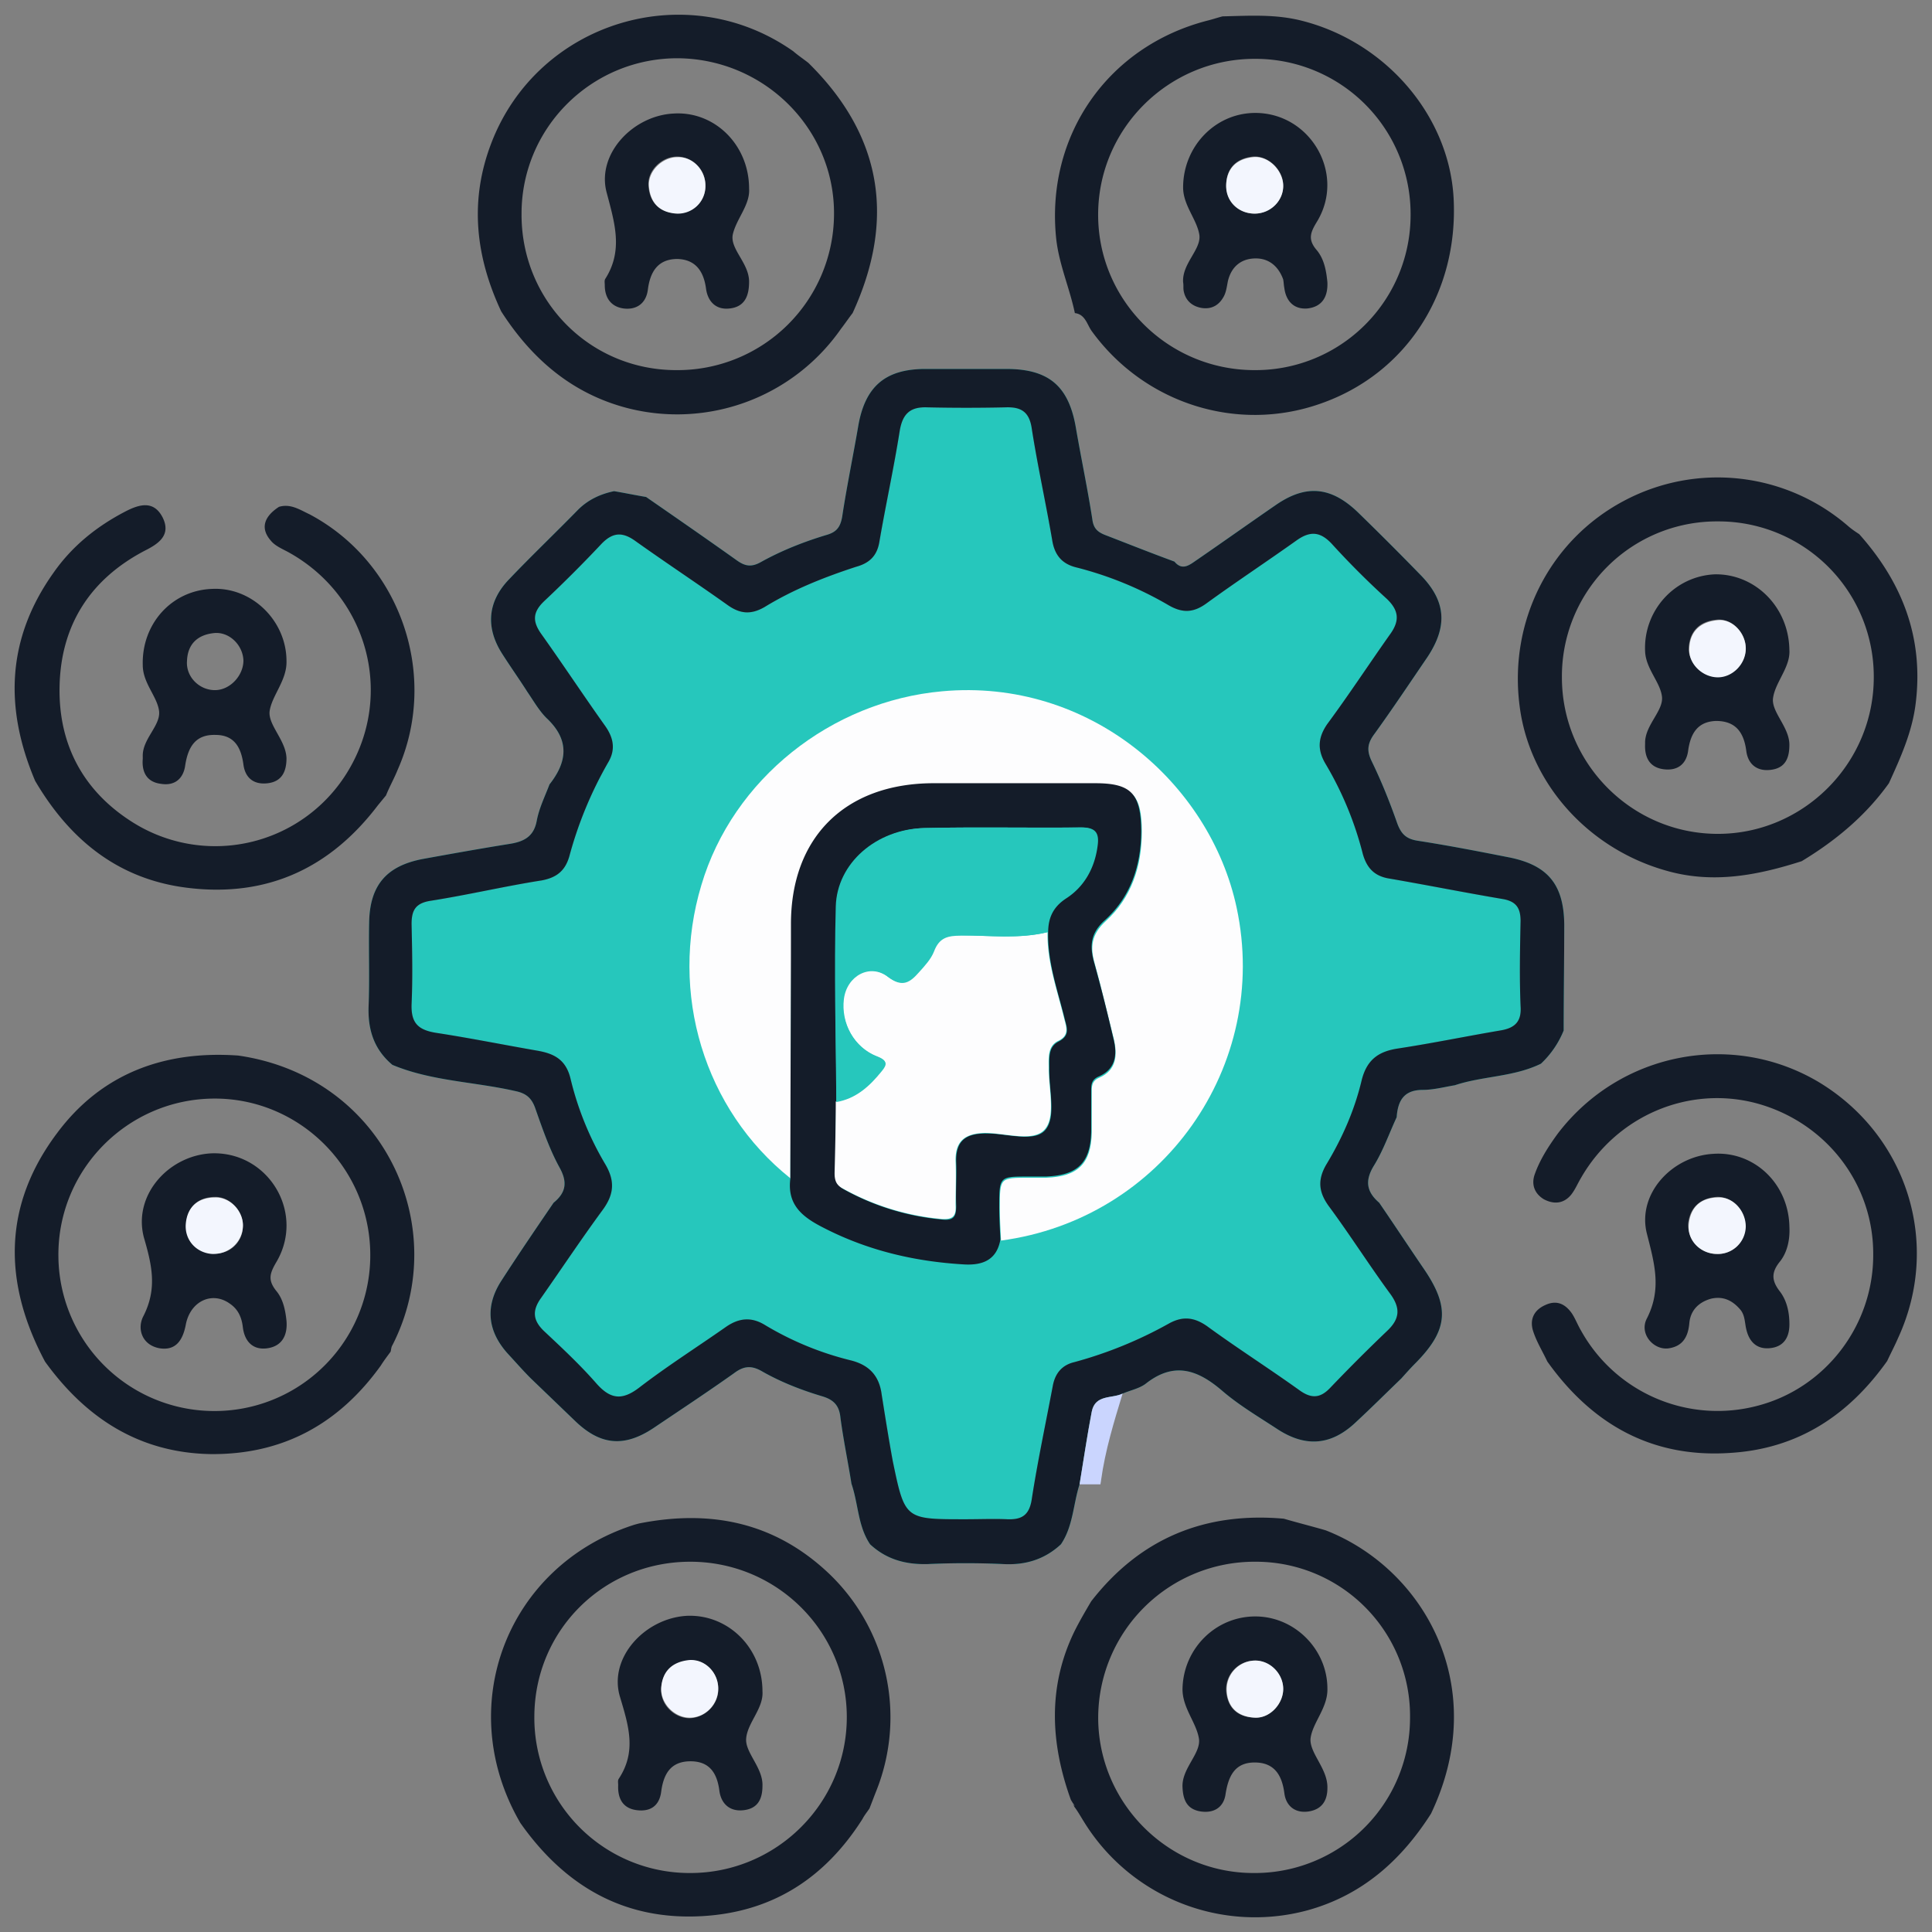
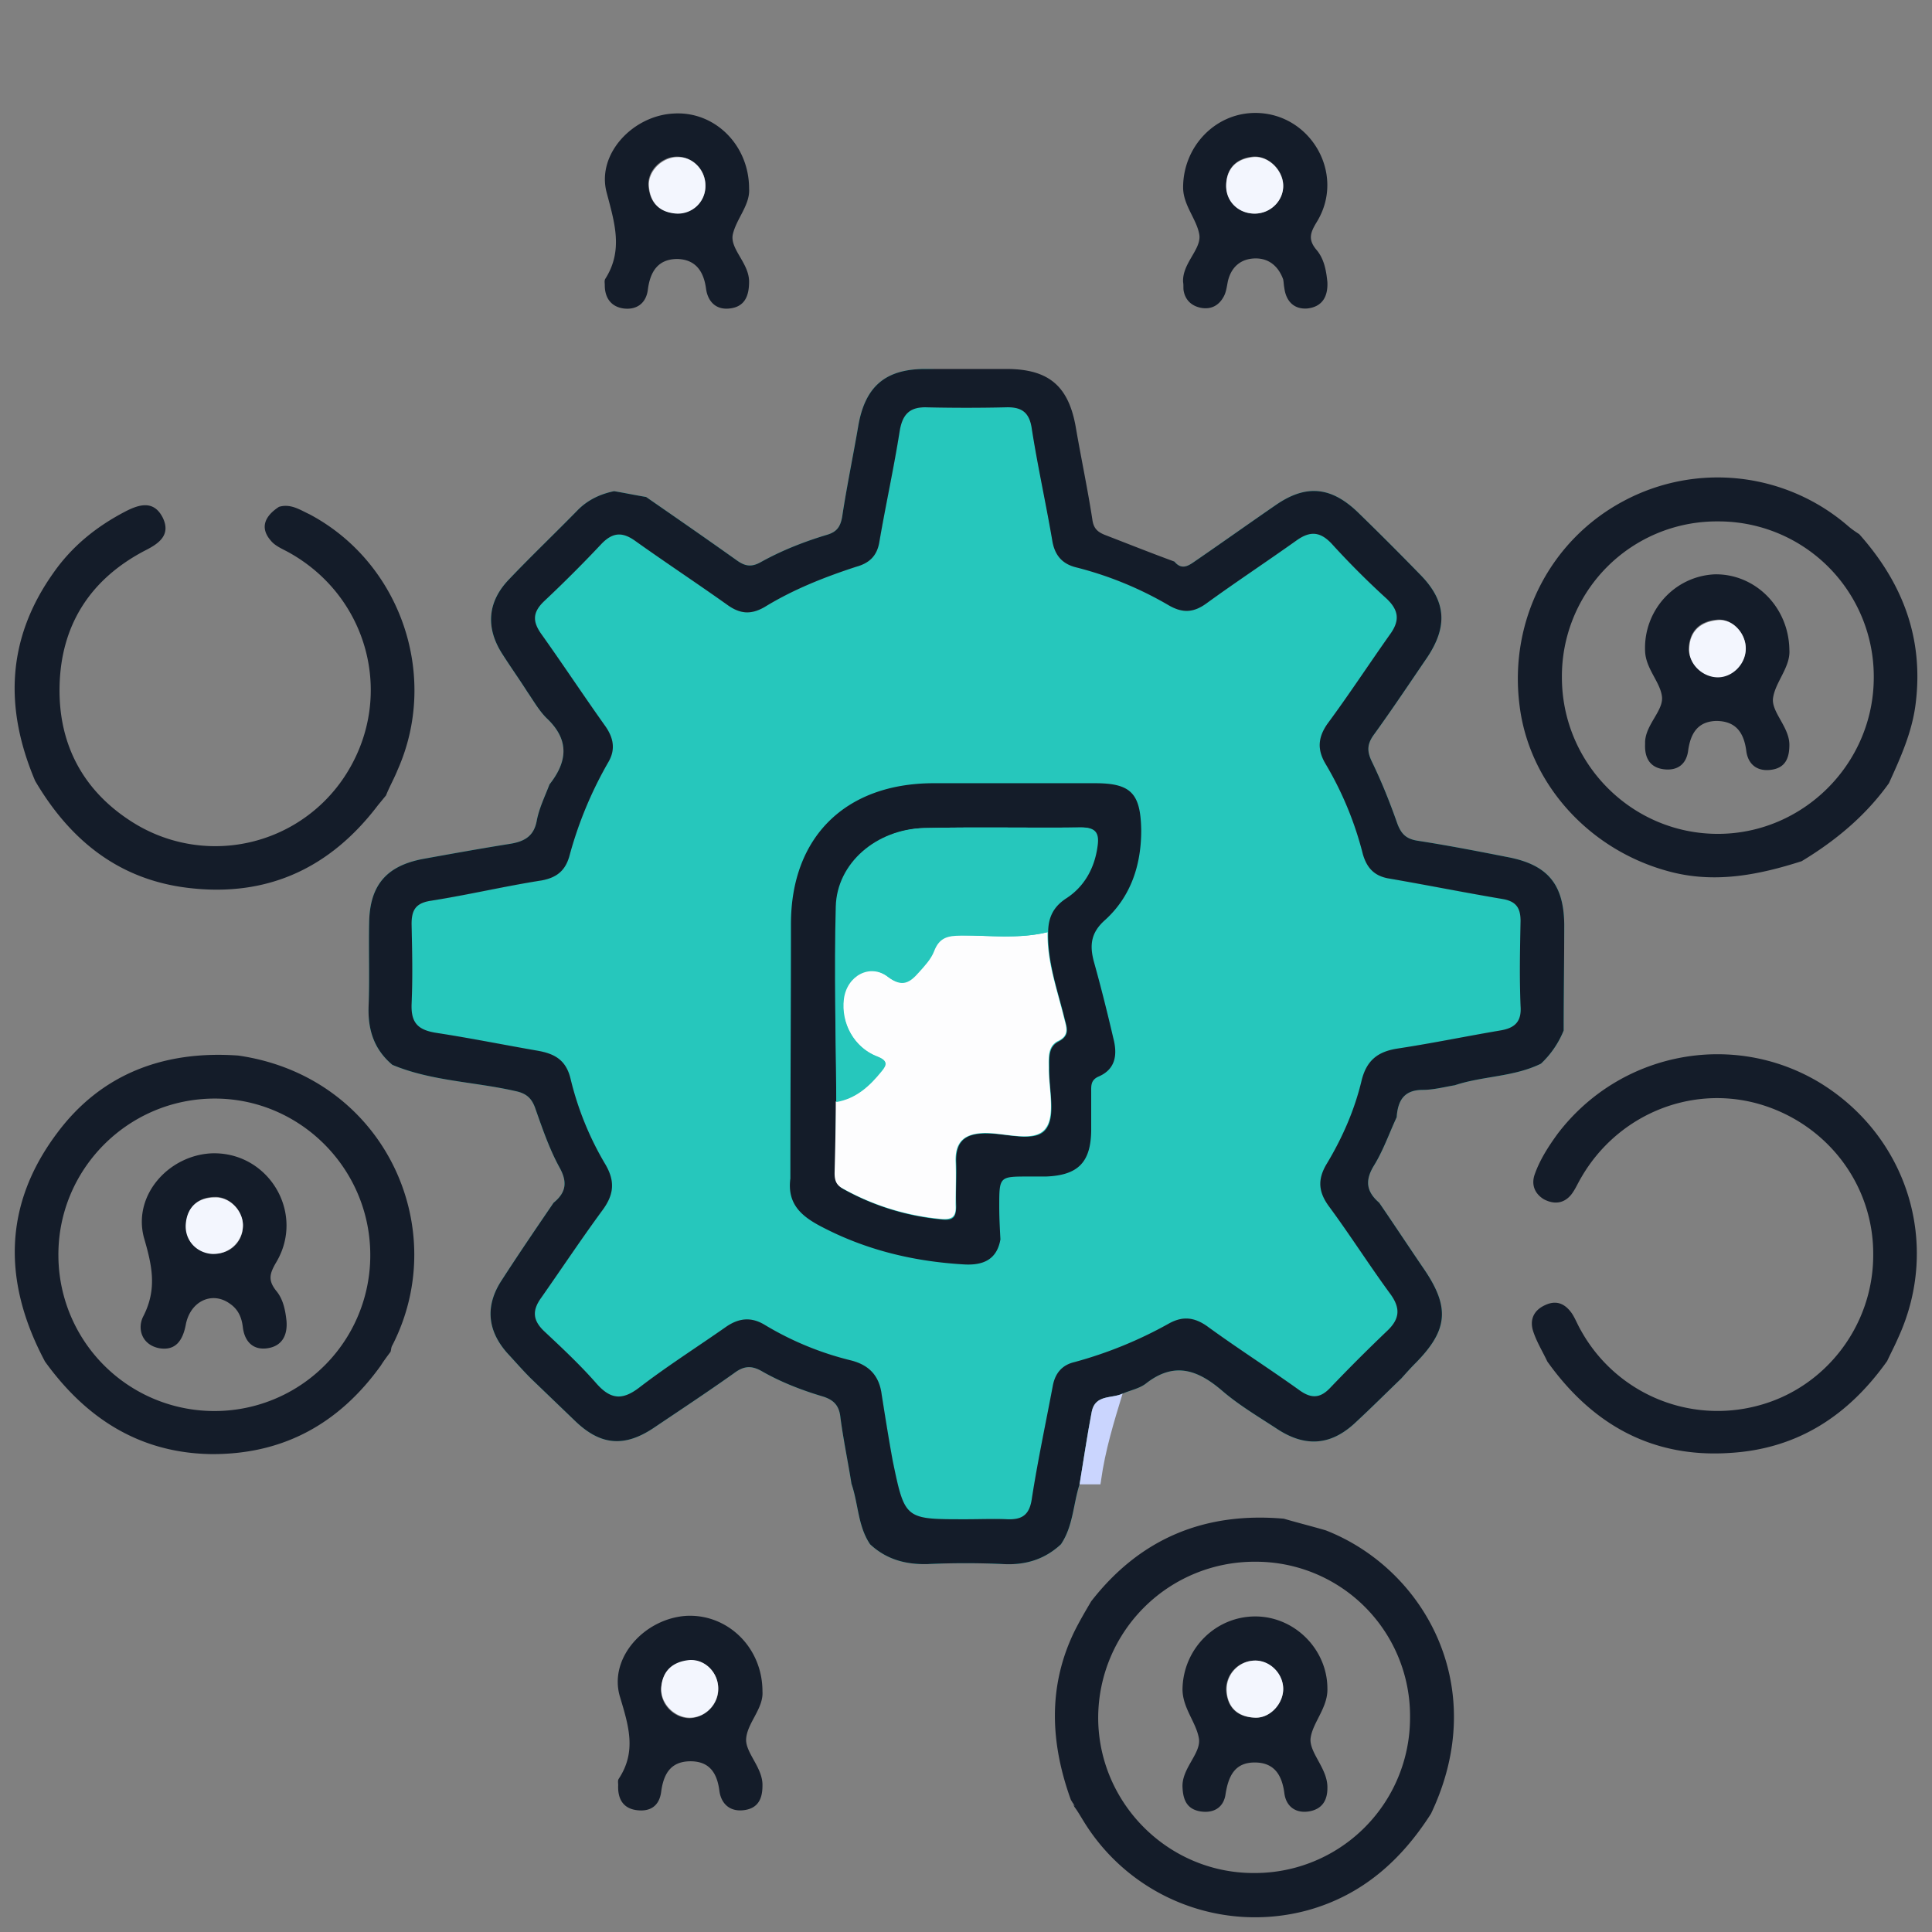
<svg xmlns="http://www.w3.org/2000/svg" width="66" height="66" fill="none">
  <rect width="100%" height="100%" fill="#808080" stroke="none" />
-   <path d="M40.12 19.184c.278.338.536.099.774-.06.895-.616 1.79-1.252 2.684-1.868 1.033-.716 1.888-.636 2.802.238a108.65 108.65 0 012.147 2.147c.875.894.934 1.749.239 2.802-.597.875-1.193 1.77-1.81 2.624-.238.318-.278.557-.099.934.338.696.617 1.392.875 2.127.14.378.318.537.715.596 1.034.16 2.048.358 3.061.557 1.352.258 1.909.914 1.929 2.286 0 1.212-.02 2.425-.02 3.637a3.2 3.2 0 01-.776 1.133c-.934.457-1.987.418-2.941.736-.358.06-.736.159-1.094.159-.655 0-.854.377-.894.934-.258.556-.457 1.133-.775 1.65-.318.516-.258.894.179 1.272.517.755 1.014 1.51 1.53 2.266.895 1.312.815 2.087-.278 3.2a12.21 12.21 0 00-.497.536c-.517.497-1.014.994-1.55 1.491-.835.795-1.71.875-2.684.239-.636-.418-1.312-.815-1.888-1.312-.835-.716-1.63-.994-2.584-.259-.218.18-.536.239-.815.358-.358.18-.934.02-1.053.616-.16.815-.278 1.65-.418 2.485-.218.676-.218 1.431-.636 2.047-.556.517-1.212.716-1.968.676-.854-.04-1.729-.04-2.583 0-.756.02-1.412-.159-1.968-.676-.418-.616-.398-1.371-.636-2.067-.12-.755-.279-1.51-.378-2.266-.04-.397-.219-.596-.596-.715-.736-.219-1.451-.497-2.107-.875-.358-.199-.616-.159-.934.08-.895.636-1.829 1.252-2.743 1.868-1.014.676-1.829.596-2.704-.258l-1.49-1.432c-.279-.278-.537-.576-.795-.854-.696-.775-.776-1.63-.2-2.505.577-.894 1.174-1.769 1.77-2.643.437-.358.477-.716.199-1.213-.338-.616-.577-1.312-.815-1.987-.12-.358-.299-.537-.696-.617-1.391-.318-2.862-.337-4.194-.894-.616-.517-.835-1.173-.815-1.968.04-.954 0-1.928.02-2.882.02-1.272.576-1.948 1.849-2.186.993-.18 1.987-.358 2.981-.517.477-.08.795-.259.894-.775.08-.438.279-.835.438-1.253.596-.755.695-1.49-.06-2.226-.278-.258-.477-.616-.696-.934-.278-.437-.576-.855-.854-1.292-.577-.894-.517-1.789.238-2.564.756-.795 1.57-1.57 2.346-2.365.338-.338.755-.537 1.232-.636.358.06.735.139 1.093.198 1.034.716 2.067 1.431 3.101 2.167.278.199.497.238.815.06.716-.398 1.47-.696 2.266-.935.338-.1.457-.278.517-.616.159-1.053.377-2.087.556-3.14.239-1.312.915-1.889 2.226-1.909h2.823c1.47 0 2.147.597 2.385 2.048.179 1.033.398 2.067.557 3.1.04.299.178.418.417.517.775.299 1.57.617 2.385.915zM33.002 51.9c.477 0 .935-.02 1.412 0 .516.02.755-.16.834-.696.2-1.292.477-2.584.716-3.856.08-.438.318-.716.735-.815a14.228 14.228 0 003.22-1.312c.458-.258.855-.239 1.312.08 1.034.755 2.127 1.45 3.18 2.206.398.278.696.258 1.034-.1a59.828 59.828 0 011.948-1.947c.418-.398.457-.756.12-1.233-.716-.974-1.372-2.007-2.088-2.981-.377-.497-.437-.934-.1-1.491.538-.895.955-1.849 1.194-2.862.178-.696.576-.974 1.232-1.074 1.173-.178 2.325-.417 3.498-.616.497-.08.736-.298.696-.835-.04-.967-.02-1.915 0-2.882v-.02c0-.437-.14-.675-.616-.755-1.292-.218-2.584-.477-3.856-.696-.517-.08-.776-.357-.915-.834a11.596 11.596 0 00-1.272-3.081c-.298-.497-.258-.915.06-1.372.735-.994 1.411-2.027 2.127-3.04.338-.458.338-.816-.1-1.233a28.218 28.218 0 01-1.888-1.889c-.378-.397-.716-.437-1.173-.119-1.033.736-2.087 1.431-3.1 2.167-.438.318-.816.338-1.293.06a12.164 12.164 0 00-3.16-1.293c-.477-.119-.735-.417-.815-.934-.218-1.272-.497-2.524-.696-3.796-.08-.577-.357-.755-.894-.736-.894.02-1.789.02-2.683 0-.577-.02-.835.219-.934.795-.2 1.272-.478 2.525-.696 3.797-.08.497-.358.735-.795.855-1.093.357-2.147.775-3.12 1.371-.478.278-.856.239-1.293-.08-1.034-.735-2.087-1.43-3.12-2.166-.438-.318-.776-.318-1.173.1a45.008 45.008 0 01-1.948 1.947c-.418.398-.398.716-.08 1.153.736 1.034 1.431 2.087 2.167 3.12.278.398.358.796.1 1.233a13.425 13.425 0 00-1.332 3.22c-.14.477-.418.716-.935.815-1.272.199-2.524.497-3.796.696-.517.08-.656.318-.656.795.02.914.04 1.828 0 2.743-.02.636.219.874.835.974 1.172.179 2.345.417 3.498.616.537.1.934.298 1.093.934a10.518 10.518 0 001.193 2.942c.338.576.298 1.033-.1 1.57-.715.974-1.39 1.988-2.086 2.982-.319.437-.299.775.099 1.152.616.577 1.232 1.153 1.789 1.79.477.536.874.576 1.45.138.955-.735 1.988-1.39 2.982-2.087.438-.298.855-.337 1.312-.06a10.57 10.57 0 002.942 1.213c.636.16.974.537 1.053 1.173.12.755.239 1.51.378 2.266.413 1.988.417 1.988 2.444 1.988h.06z" fill="#26C7BC" />
+   <path d="M40.12 19.184c.278.338.536.099.774-.06.895-.616 1.79-1.252 2.684-1.868 1.033-.716 1.888-.636 2.802.238a108.65 108.65 0 012.147 2.147c.875.894.934 1.749.239 2.802-.597.875-1.193 1.77-1.81 2.624-.238.318-.278.557-.099.934.338.696.617 1.392.875 2.127.14.378.318.537.715.596 1.034.16 2.048.358 3.061.557 1.352.258 1.909.914 1.929 2.286 0 1.212-.02 2.425-.02 3.637a3.2 3.2 0 01-.776 1.133c-.934.457-1.987.418-2.941.736-.358.06-.736.159-1.094.159-.655 0-.854.377-.894.934-.258.556-.457 1.133-.775 1.65-.318.516-.258.894.179 1.272.517.755 1.014 1.51 1.53 2.266.895 1.312.815 2.087-.278 3.2a12.21 12.21 0 00-.497.536c-.517.497-1.014.994-1.55 1.491-.835.795-1.71.875-2.684.239-.636-.418-1.312-.815-1.888-1.312-.835-.716-1.63-.994-2.584-.259-.218.18-.536.239-.815.358-.358.18-.934.02-1.053.616-.16.815-.278 1.65-.418 2.485-.218.676-.218 1.431-.636 2.047-.556.517-1.212.716-1.968.676-.854-.04-1.729-.04-2.583 0-.756.02-1.412-.159-1.968-.676-.418-.616-.398-1.371-.636-2.067-.12-.755-.279-1.51-.378-2.266-.04-.397-.219-.596-.596-.715-.736-.219-1.451-.497-2.107-.875-.358-.199-.616-.159-.934.08-.895.636-1.829 1.252-2.743 1.868-1.014.676-1.829.596-2.704-.258l-1.49-1.432c-.279-.278-.537-.576-.795-.854-.696-.775-.776-1.63-.2-2.505.577-.894 1.174-1.769 1.77-2.643.437-.358.477-.716.199-1.213-.338-.616-.577-1.312-.815-1.987-.12-.358-.299-.537-.696-.617-1.391-.318-2.862-.337-4.194-.894-.616-.517-.835-1.173-.815-1.968.04-.954 0-1.928.02-2.882.02-1.272.576-1.948 1.849-2.186.993-.18 1.987-.358 2.981-.517.477-.08.795-.259.894-.775.08-.438.279-.835.438-1.253.596-.755.695-1.49-.06-2.226-.278-.258-.477-.616-.696-.934-.278-.437-.576-.855-.854-1.292-.577-.894-.517-1.789.238-2.564.756-.795 1.57-1.57 2.346-2.365.338-.338.755-.537 1.232-.636.358.06.735.139 1.093.198 1.034.716 2.067 1.431 3.101 2.167.278.199.497.238.815.06.716-.398 1.47-.696 2.266-.935.338-.1.457-.278.517-.616.159-1.053.377-2.087.556-3.14.239-1.312.915-1.889 2.226-1.909c1.47 0 2.147.597 2.385 2.048.179 1.033.398 2.067.557 3.1.04.299.178.418.417.517.775.299 1.57.617 2.385.915zM33.002 51.9c.477 0 .935-.02 1.412 0 .516.02.755-.16.834-.696.2-1.292.477-2.584.716-3.856.08-.438.318-.716.735-.815a14.228 14.228 0 003.22-1.312c.458-.258.855-.239 1.312.08 1.034.755 2.127 1.45 3.18 2.206.398.278.696.258 1.034-.1a59.828 59.828 0 011.948-1.947c.418-.398.457-.756.12-1.233-.716-.974-1.372-2.007-2.088-2.981-.377-.497-.437-.934-.1-1.491.538-.895.955-1.849 1.194-2.862.178-.696.576-.974 1.232-1.074 1.173-.178 2.325-.417 3.498-.616.497-.08.736-.298.696-.835-.04-.967-.02-1.915 0-2.882v-.02c0-.437-.14-.675-.616-.755-1.292-.218-2.584-.477-3.856-.696-.517-.08-.776-.357-.915-.834a11.596 11.596 0 00-1.272-3.081c-.298-.497-.258-.915.06-1.372.735-.994 1.411-2.027 2.127-3.04.338-.458.338-.816-.1-1.233a28.218 28.218 0 01-1.888-1.889c-.378-.397-.716-.437-1.173-.119-1.033.736-2.087 1.431-3.1 2.167-.438.318-.816.338-1.293.06a12.164 12.164 0 00-3.16-1.293c-.477-.119-.735-.417-.815-.934-.218-1.272-.497-2.524-.696-3.796-.08-.577-.357-.755-.894-.736-.894.02-1.789.02-2.683 0-.577-.02-.835.219-.934.795-.2 1.272-.478 2.525-.696 3.797-.08.497-.358.735-.795.855-1.093.357-2.147.775-3.12 1.371-.478.278-.856.239-1.293-.08-1.034-.735-2.087-1.43-3.12-2.166-.438-.318-.776-.318-1.173.1a45.008 45.008 0 01-1.948 1.947c-.418.398-.398.716-.08 1.153.736 1.034 1.431 2.087 2.167 3.12.278.398.358.796.1 1.233a13.425 13.425 0 00-1.332 3.22c-.14.477-.418.716-.935.815-1.272.199-2.524.497-3.796.696-.517.08-.656.318-.656.795.02.914.04 1.828 0 2.743-.02.636.219.874.835.974 1.172.179 2.345.417 3.498.616.537.1.934.298 1.093.934a10.518 10.518 0 001.193 2.942c.338.576.298 1.033-.1 1.57-.715.974-1.39 1.988-2.086 2.982-.319.437-.299.775.099 1.152.616.577 1.232 1.153 1.789 1.79.477.536.874.576 1.45.138.955-.735 1.988-1.39 2.982-2.087.438-.298.855-.337 1.312-.06a10.57 10.57 0 002.942 1.213c.636.16.974.537 1.053 1.173.12.755.239 1.51.378 2.266.413 1.988.417 1.988 2.444 1.988h.06z" fill="#26C7BC" />
  <path d="M33.003 51.9c.477 0 .935-.02 1.412 0 .516.02.755-.158.834-.695.2-1.292.477-2.584.716-3.856.08-.438.318-.716.735-.815a14.228 14.228 0 003.22-1.312c.458-.258.855-.239 1.312.08 1.034.755 2.127 1.45 3.18 2.206.398.278.696.258 1.034-.1a59.828 59.828 0 011.948-1.947c.418-.398.457-.756.12-1.233-.716-.974-1.372-2.007-2.088-2.981-.377-.497-.437-.934-.1-1.491.538-.895.955-1.849 1.194-2.862.178-.696.576-.974 1.232-1.074 1.173-.178 2.325-.417 3.498-.616.497-.08.736-.298.696-.835-.04-.967-.02-1.915 0-2.882v-.02c0-.437-.14-.675-.616-.755-1.292-.218-2.584-.477-3.856-.696-.517-.08-.776-.357-.915-.834a11.596 11.596 0 00-1.272-3.081c-.298-.497-.258-.915.06-1.372.735-.994 1.411-2.027 2.127-3.04.338-.458.338-.816-.1-1.233a28.218 28.218 0 01-1.888-1.889c-.378-.397-.716-.437-1.173-.119-1.033.736-2.087 1.431-3.1 2.167-.438.318-.816.338-1.293.06a12.164 12.164 0 00-3.16-1.293c-.477-.119-.735-.417-.815-.934-.218-1.272-.497-2.524-.696-3.796-.08-.577-.357-.755-.894-.736-.894.02-1.789.02-2.683 0-.577-.02-.835.219-.934.795-.2 1.272-.478 2.525-.696 3.797-.08.497-.358.735-.795.855-1.093.357-2.147.775-3.12 1.371-.478.278-.856.239-1.293-.08-1.034-.735-2.087-1.43-3.12-2.166-.438-.318-.776-.318-1.173.1a45.008 45.008 0 01-1.948 1.947c-.418.398-.398.716-.08 1.153.736 1.034 1.431 2.087 2.167 3.12.278.398.358.796.1 1.233a13.425 13.425 0 00-1.332 3.22c-.14.477-.418.716-.935.815-1.272.199-2.524.497-3.796.696-.517.08-.656.318-.656.795.02.914.04 1.828 0 2.743-.02.636.219.874.835.974 1.172.179 2.345.417 3.498.616.537.1.934.298 1.093.934a10.518 10.518 0 001.193 2.942c.338.576.298 1.033-.1 1.57-.715.974-1.39 1.988-2.086 2.982-.319.437-.299.775.099 1.152.616.577 1.232 1.153 1.789 1.79.477.536.874.576 1.45.138.955-.735 1.988-1.39 2.982-2.087.438-.298.855-.337 1.312-.06a10.57 10.57 0 002.942 1.213c.636.16.974.537 1.053 1.173.12.755.239 1.51.378 2.266.413 1.988.417 1.988 2.444 1.988h.06z" fill="#26C7BC" />
  <path d="M40.12 19.184c.278.338.536.099.774-.06.895-.616 1.79-1.252 2.684-1.868 1.033-.716 1.888-.636 2.802.238a108.65 108.65 0 012.147 2.147c.875.894.934 1.749.239 2.802-.597.875-1.193 1.77-1.81 2.624-.238.318-.278.557-.099.934.338.696.617 1.392.875 2.127.14.378.318.537.715.596 1.034.16 2.048.358 3.061.557 1.352.258 1.909.914 1.929 2.286 0 1.212-.02 2.425-.02 3.637a3.2 3.2 0 01-.776 1.133c-.934.457-1.987.418-2.941.736-.358.06-.736.159-1.094.159-.655 0-.854.377-.894.934-.258.556-.457 1.133-.775 1.65-.318.516-.258.894.179 1.272.517.755 1.014 1.51 1.53 2.266.895 1.312.815 2.087-.278 3.2-.179.179-.338.358-.497.536-.517.497-1.014.994-1.55 1.491-.835.795-1.71.875-2.684.239-.636-.418-1.312-.815-1.888-1.312-.835-.716-1.63-.994-2.584-.259-.218.18-.536.239-.815.358-.358.18-.934.02-1.053.616-.16.815-.278 1.65-.418 2.485-.218.676-.218 1.431-.636 2.047-.556.517-1.212.716-1.968.676-.854-.04-1.729-.04-2.583 0-.756.02-1.412-.159-1.968-.676-.418-.616-.398-1.371-.636-2.067-.12-.755-.279-1.51-.378-2.266-.04-.397-.219-.596-.596-.715-.736-.219-1.451-.497-2.107-.875-.358-.199-.616-.159-.934.08-.895.636-1.829 1.252-2.743 1.868-1.014.676-1.829.596-2.704-.258l-1.49-1.432c-.279-.278-.537-.576-.795-.854-.696-.775-.776-1.63-.2-2.505.577-.894 1.174-1.769 1.77-2.643.437-.358.477-.716.199-1.213-.338-.616-.577-1.312-.815-1.987-.12-.358-.299-.537-.696-.617-1.391-.318-2.862-.337-4.194-.894-.616-.517-.835-1.173-.815-1.968.04-.954 0-1.928.02-2.882.02-1.272.576-1.948 1.849-2.186.993-.18 1.987-.358 2.981-.517.477-.08.795-.259.894-.775.08-.438.279-.835.438-1.253.596-.755.695-1.49-.06-2.226-.278-.258-.477-.616-.696-.934-.278-.437-.576-.855-.854-1.292-.577-.894-.517-1.789.238-2.564.756-.795 1.57-1.57 2.346-2.365.338-.338.755-.537 1.232-.636.358.06.735.139 1.093.198 1.034.716 2.067 1.431 3.101 2.167.278.199.497.238.815.06.716-.398 1.47-.696 2.266-.935.338-.1.457-.278.517-.616.159-1.053.377-2.087.556-3.14.239-1.312.915-1.889 2.226-1.909h2.823c1.47 0 2.147.597 2.385 2.048.179 1.033.398 2.067.557 3.1.04.299.178.418.417.517.775.299 1.57.617 2.385.915zM33.002 51.9c.477 0 .935-.02 1.412 0 .516.02.755-.16.834-.696.2-1.292.477-2.584.716-3.856.08-.437.318-.716.735-.815a14.228 14.228 0 003.22-1.312c.458-.258.855-.239 1.312.08 1.034.755 2.127 1.45 3.18 2.206.398.278.696.258 1.034-.1a59.828 59.828 0 011.948-1.947c.418-.398.457-.756.12-1.233-.716-.974-1.372-2.007-2.088-2.981-.377-.497-.437-.934-.1-1.491.538-.895.955-1.849 1.194-2.862.178-.696.576-.974 1.232-1.074 1.173-.178 2.325-.417 3.498-.616.497-.08.736-.298.696-.835-.04-.974-.02-1.928 0-2.902 0-.437-.14-.675-.616-.755-1.292-.218-2.584-.477-3.856-.696-.517-.08-.776-.357-.915-.834a11.596 11.596 0 00-1.272-3.081c-.298-.497-.258-.915.06-1.372.735-.994 1.411-2.027 2.127-3.04.338-.458.338-.816-.1-1.233a28.218 28.218 0 01-1.888-1.889c-.378-.397-.716-.437-1.173-.119-1.033.736-2.087 1.431-3.1 2.167-.438.318-.816.338-1.293.06a12.164 12.164 0 00-3.16-1.293c-.477-.119-.735-.417-.815-.934-.218-1.272-.497-2.524-.696-3.796-.08-.577-.357-.755-.894-.736-.894.02-1.789.02-2.683 0-.577-.02-.835.219-.934.795-.2 1.272-.478 2.525-.696 3.797-.08.497-.358.735-.795.855-1.093.357-2.147.775-3.12 1.371-.478.278-.856.239-1.293-.08-1.034-.735-2.087-1.43-3.12-2.166-.438-.318-.776-.318-1.173.1a45.008 45.008 0 01-1.948 1.947c-.418.398-.398.716-.08 1.153.736 1.034 1.431 2.087 2.167 3.12.278.398.358.796.1 1.233a13.425 13.425 0 00-1.332 3.22c-.14.477-.418.716-.935.815-1.272.199-2.524.497-3.796.696-.517.08-.656.318-.656.795.02.914.04 1.828 0 2.743-.02.636.219.874.835.974 1.172.179 2.345.417 3.498.616.537.1.934.298 1.093.934a10.518 10.518 0 001.193 2.942c.338.576.298 1.033-.1 1.57-.715.974-1.39 1.988-2.086 2.982-.319.437-.299.775.099 1.152.616.577 1.232 1.153 1.789 1.79.477.536.874.576 1.45.138.955-.735 1.988-1.39 2.982-2.087.438-.298.855-.337 1.312-.06a10.57 10.57 0 002.942 1.213c.636.16.974.537 1.053 1.173.12.755.239 1.51.378 2.266.417 2.008.417 1.988 2.504 1.988zm28.545-22.48c-1.491.477-3.002.775-4.572.338-2.703-.736-4.75-3.002-5.068-5.685-.358-2.882 1.053-5.625 3.558-6.957a6.808 6.808 0 017.692.875c.119.1.238.179.358.258 1.47 1.65 2.206 3.538 1.927 5.784-.119.974-.516 1.849-.914 2.723-.795 1.113-1.828 1.968-2.981 2.664zm-8.19-6.281c0 2.942 2.386 5.347 5.328 5.347 2.921 0 5.326-2.405 5.326-5.347a5.302 5.302 0 00-5.326-5.327 5.29 5.29 0 00-5.328 5.327z" fill="#141C29" />
  <path d="M8.137 36.059c4.97.715 7.335 5.863 5.267 9.898-.04.06-.04.14-.06.219-.118.159-.238.318-.337.477-1.431 1.988-3.34 3.041-5.804 3.021-2.445-.04-4.274-1.232-5.665-3.16-1.431-2.684-1.451-5.327.417-7.812 1.511-2.027 3.658-2.822 6.182-2.643zm4.512 6.778c-.02-2.942-2.425-5.327-5.347-5.308-2.942.02-5.327 2.425-5.307 5.367a5.327 5.327 0 005.347 5.307 5.319 5.319 0 005.307-5.366zm23.932 18.644c-.695-1.928-.795-3.856.12-5.744.178-.358.377-.696.576-1.034 1.67-2.147 3.876-3.06 6.58-2.822.476.139.953.258 1.43.397 3.36 1.312 5.665 5.347 3.598 9.68-1.014 1.59-2.346 2.783-4.214 3.3a6.865 6.865 0 01-7.652-3.041c-.1-.16-.2-.338-.319-.497-.04-.1-.079-.16-.119-.239zm6.301-8.13a5.34 5.34 0 00-5.366 5.288c-.02 2.922 2.365 5.346 5.306 5.346a5.302 5.302 0 005.347-5.306 5.268 5.268 0 00-5.287-5.328zm9.978-6.837c-.158-.338-.357-.656-.477-1.014-.139-.398 0-.735.398-.914.378-.18.676-.06.914.278.12.179.2.398.318.596a5.336 5.336 0 006.023 2.564c2.306-.596 3.956-2.723 3.956-5.148.02-2.444-1.63-4.551-3.996-5.188-2.325-.616-4.77.438-5.983 2.545-.119.199-.198.397-.337.576-.259.318-.597.338-.935.16-.298-.18-.437-.478-.318-.836.18-.516.477-.974.795-1.41 2.127-2.784 5.963-3.519 8.925-1.75 3.021 1.829 4.174 5.526 2.703 8.726-.12.278-.258.537-.377.795-1.312 1.848-3.042 3.001-5.367 3.14-2.664.18-4.71-.974-6.241-3.12zM9.529 17.315c.397-.12.715.1 1.053.258 3.101 1.65 4.433 5.506 3.002 8.726-.12.299-.279.577-.398.875-.1.12-.179.219-.278.338-1.63 2.146-3.777 3.14-6.46 2.822-2.385-.278-4.055-1.63-5.247-3.657-1.054-2.485-.974-4.85.616-7.096.636-.914 1.47-1.59 2.464-2.107.497-.258.974-.378 1.273.199.298.596-.12.894-.597 1.133-1.868.974-2.882 2.544-2.922 4.651-.04 2.008.835 3.598 2.525 4.651a5.29 5.29 0 007.354-1.809c1.53-2.584.656-5.883-1.988-7.394-.238-.139-.516-.238-.675-.437-.398-.457-.18-.855.278-1.153z" fill="#141C29" />
-   <path d="M9.787 22.582c.02.656-.497 1.173-.576 1.71-.06.477.556.993.576 1.61 0 .457-.16.795-.636.854-.477.06-.775-.179-.835-.636-.08-.596-.318-1.014-.954-1.014-.676-.02-.934.398-1.034 1.034-.06.457-.357.716-.834.636-.477-.06-.656-.397-.617-.855v-.08c-.02-.595.617-1.053.557-1.55-.06-.496-.557-.954-.557-1.57-.04-1.411.994-2.564 2.386-2.604 1.351-.06 2.524 1.094 2.524 2.465zm-2.445.994c.517 0 .974-.497.974-1.014-.02-.536-.497-.994-1.014-.934-.556.06-.894.378-.914.954-.04.537.417.994.954.994zm53.787 18.346c.02.397-.06.855-.338 1.192-.299.378-.259.656.02 1.014.238.318.318.716.318 1.113 0 .477-.22.775-.676.815-.438.04-.696-.218-.795-.636-.06-.239-.04-.497-.219-.696-.258-.298-.577-.457-.994-.357-.417.119-.696.397-.735.834-.04.458-.219.776-.676.855-.517.1-1.054-.477-.775-1.014.517-1.013.258-1.888 0-2.902-.338-1.351.854-2.643 2.266-2.723 1.391-.1 2.584 1.014 2.604 2.505zm-2.505.914a.94.94 0 00.994-.954c0-.537-.437-1.014-.974-.994-.557.04-.914.358-.974.915a.998.998 0 00.954 1.033zM27.616 2.149c2.524 2.485 2.981 5.347 1.51 8.547-.139.179-.258.358-.397.537a6.823 6.823 0 01-7.315 2.703c-1.888-.497-3.26-1.69-4.293-3.3-.874-1.868-1.093-3.776-.338-5.744C18.373.738 23.462-.813 27.1 1.752c.16.139.338.258.517.397zm-4.512 10.495a5.345 5.345 0 005.387-5.287c.04-2.922-2.346-5.327-5.308-5.367-2.961-.02-5.366 2.365-5.366 5.307-.02 2.962 2.325 5.347 5.287 5.347zM21.852 52.04c2.425-.477 4.611-.04 6.46 1.709a6.785 6.785 0 011.63 7.414c-.08.199-.16.417-.239.616-.08.12-.178.239-.238.358-1.272 2.007-3.061 3.18-5.466 3.32-2.683.158-4.71-1.034-6.222-3.181-2.305-3.956-.477-8.766 3.857-10.177.06-.02.139-.04.218-.06zm1.73 1.311c-2.962 0-5.328 2.346-5.328 5.307a5.302 5.302 0 005.327 5.327c2.942 0 5.347-2.385 5.347-5.327 0-2.921-2.385-5.307-5.347-5.307zM41.768.559c.894-.02 1.769-.08 2.663.139 2.902.715 5.089 3.26 5.228 6.102.159 3.22-1.63 5.983-4.572 6.997-2.842.993-6.002-.02-7.791-2.485-.16-.219-.219-.576-.577-.616-.179-.855-.536-1.65-.636-2.525-.377-3.518 1.75-6.599 5.188-7.473.16-.04.338-.1.497-.14zm1.093 12.085a5.298 5.298 0 005.327-5.307 5.302 5.302 0 00-5.327-5.327c-2.941 0-5.347 2.385-5.347 5.327 0 2.921 2.386 5.307 5.347 5.307z" fill="#141C29" />
  <path d="M38.35 47.606c-.298.974-.596 1.948-.736 2.962 0 .04-.02.1-.02.14h-.715c.139-.836.258-1.65.417-2.485.12-.597.696-.438 1.054-.617z" fill="#CAD5FE" />
  <path d="M36.581 61.48c.04.08.08.16.14.22-.06-.08-.1-.14-.14-.22z" fill="#FDFDFE" />
-   <path d="M58.624 42.837c-.556-.02-.994-.478-.934-1.014.06-.577.398-.895.974-.915.537-.04.974.458.974.994a.953.953 0 01-1.014.934z" fill="#F3F6FE" />
-   <path d="M27.001 40.252c-2.942-2.345-4.154-6.32-3.041-10.017 1.073-3.618 4.432-6.281 8.229-6.62 5.009-.456 9.143 3.121 10.057 7.395 1.153 5.406-2.544 10.634-8.05 11.37-.02-.379-.04-.736-.04-1.114 0-1.033 0-1.033.994-1.033h.597c1.073-.04 1.53-.477 1.55-1.55V37.35c0-.218-.02-.417.259-.536.596-.259.616-.776.496-1.312-.218-.855-.417-1.73-.655-2.584-.16-.557-.12-.994.377-1.451.875-.795 1.233-1.868 1.233-3.061 0-1.252-.338-1.61-1.57-1.61H31.87c-2.982 0-4.81 1.829-4.83 4.81-.02 2.862-.02 5.764-.04 8.646z" fill="#FDFDFE" />
  <path d="M27 40.252c0-2.902.02-5.784.02-8.686 0-2.962 1.849-4.79 4.83-4.81h5.566c1.232 0 1.55.358 1.57 1.61 0 1.192-.358 2.266-1.232 3.06-.497.438-.537.875-.378 1.452.239.855.457 1.73.656 2.584.14.536.1 1.053-.497 1.312-.278.119-.258.318-.258.536v1.332c-.02 1.073-.457 1.51-1.55 1.55h-.597c-.994 0-.994 0-.994 1.034 0 .378.02.736.04 1.113-.12.696-.596.895-1.252.855-1.69-.1-3.3-.477-4.83-1.272-.696-.358-1.213-.775-1.093-1.67zm1.57-2.604c-.02.815-.02 1.63-.039 2.445 0 .239.06.398.298.537a8.469 8.469 0 003.38 1.033c.397.04.456-.139.456-.477-.02-.497.02-.993 0-1.49-.02-.696.299-.974.994-.974.716-.02 1.69.337 2.067-.14.358-.457.1-1.371.12-2.087 0-.357-.04-.735.318-.914.377-.199.298-.437.218-.735-.238-.974-.596-1.948-.576-2.982 0-.497.159-.874.616-1.173.616-.397.974-1.033 1.073-1.788.06-.418-.04-.636-.536-.636-1.79.02-3.558-.02-5.347.02-1.63.04-2.982 1.192-3.021 2.683-.1 2.226-.02 4.452-.02 6.678zm32.558-15.444c.04.577-.477 1.094-.556 1.63-.08.477.556.994.556 1.61 0 .457-.139.795-.636.855-.477.06-.775-.199-.835-.636-.08-.636-.357-1.034-1.033-1.034-.636.02-.875.438-.954 1.014-.06.457-.358.696-.835.636-.477-.06-.656-.398-.636-.855v-.08c.02-.596.636-1.073.576-1.55-.06-.496-.556-.954-.576-1.55-.06-1.371.994-2.564 2.385-2.624 1.371-.02 2.524 1.113 2.544 2.584zm-1.49-.08c-.02-.536-.478-1.013-1.014-.953-.557.06-.895.377-.935.954-.02.517.458.994.974.994.537 0 .974-.457.974-.994zM7.342 39.398c1.888.02 3.081 2.086 2.087 3.736-.219.378-.278.597 0 .954.239.279.318.656.358 1.034.04.477-.14.855-.636.934-.497.08-.795-.218-.855-.715-.04-.338-.159-.617-.457-.815-.596-.418-1.332-.08-1.49.715-.1.537-.339.915-.915.815-.596-.12-.755-.676-.537-1.093.477-.934.298-1.73.02-2.683-.397-1.491.914-2.883 2.425-2.883zm.954 2.524c.04-.517-.417-1.034-.934-1.034-.557 0-.934.298-.994.875-.06.556.338 1.014.895 1.053a.925.925 0 001.033-.894zm37.05 15.762c.02.656-.516 1.173-.576 1.71-.04.497.596 1.033.576 1.69 0 .417-.178.715-.616.794-.457.08-.795-.159-.854-.616-.08-.616-.338-1.053-1.014-1.053-.676 0-.895.457-.994 1.073-.06.457-.398.676-.875.596-.437-.08-.576-.377-.596-.815-.04-.656.656-1.172.557-1.69-.1-.556-.577-1.052-.557-1.708.04-1.352 1.133-2.445 2.485-2.445 1.351 0 2.464 1.133 2.464 2.464zm-1.51-.02c-.02-.516-.517-.973-1.034-.934a.983.983 0 00-.914 1.054c.06.596.417.874.974.894.536.02.994-.497.974-1.013zM25.59 6.442c.04.557-.438 1.034-.557 1.57-.1.497.557.974.557 1.61 0 .477-.14.855-.656.915-.477.06-.756-.239-.815-.676-.08-.597-.358-.994-.974-1.014-.656 0-.934.417-1.014 1.054-.06.457-.378.695-.835.636-.417-.06-.636-.358-.636-.795 0-.08-.02-.16.02-.22.616-.973.318-1.907.04-2.96-.338-1.313.914-2.624 2.306-2.684 1.39-.08 2.564 1.073 2.564 2.564zm-1.491-.1a.98.98 0 00-.974-.993c-.517 0-1.014.477-.974.994.04.556.358.914.934.934.577.04 1.014-.378 1.014-.934zm1.948 51.441c.04.577-.517 1.074-.557 1.61-.04.477.577.994.557 1.61 0 .458-.16.776-.636.835-.477.06-.775-.218-.835-.656-.08-.636-.358-1.033-1.034-1.013-.636.02-.874.437-.954 1.033-.06.477-.357.696-.834.636-.477-.06-.656-.397-.636-.854 0-.08-.02-.16.02-.219.616-.934.337-1.809.04-2.803-.398-1.331.854-2.683 2.285-2.763 1.391-.06 2.584 1.074 2.584 2.584zm-1.51-.099c0-.537-.458-1.014-.994-.954-.557.06-.915.358-.955.954-.04.537.438 1.014.974 1.014.537-.02.994-.477.974-1.014zM42.882 3.858c1.888 0 3.1 2.087 2.106 3.717-.218.358-.318.597-.02.954.259.299.338.696.378 1.114.02.496-.179.834-.676.894-.457.04-.735-.239-.795-.696-.02-.1-.02-.198-.04-.298-.159-.437-.477-.715-.934-.715-.497 0-.835.278-.954.775-.04.199-.06.397-.159.556-.159.279-.417.418-.755.358-.318-.06-.537-.258-.596-.576-.02-.1 0-.2-.02-.299-.04-.636.616-1.113.556-1.61-.08-.536-.556-1.013-.556-1.63 0-1.39 1.093-2.544 2.465-2.544zm-.02 3.439c.536 0 .993-.457.974-.994-.02-.517-.517-.994-1.034-.954-.557.06-.895.378-.914.954 0 .577.417.994.974.994z" fill="#141C29" />
  <path d="M35.786 31.845c-.02 1.033.337 1.987.576 2.981.08.298.159.557-.219.736-.357.178-.318.576-.318.914 0 .715.239 1.65-.119 2.087-.378.477-1.352.14-2.067.14-.676.019-1.014.277-.994.973.02.497 0 .994 0 1.49.02.339-.06.498-.457.478a8.47 8.47 0 01-3.38-1.034c-.238-.119-.297-.278-.297-.536.02-.815.04-1.63.04-2.445.675-.1 1.152-.537 1.55-1.054.199-.258.199-.357-.16-.497-.794-.318-1.232-1.172-1.132-1.967.1-.795.894-1.233 1.51-.756.497.378.756.18 1.054-.159.199-.218.417-.457.517-.715.159-.477.477-.517.914-.537.994.02 1.988.14 2.982-.1z" fill="#FDFDFE" />
  <path d="M35.785 31.844c-.974.239-1.967.1-2.961.12-.438 0-.736.06-.915.536-.099.259-.318.497-.516.716-.299.338-.557.537-1.054.159-.616-.477-1.411-.04-1.51.755-.1.815.337 1.65 1.133 1.968.357.14.357.258.159.497-.418.517-.875.934-1.55 1.053-.02-2.226-.08-4.452-.02-6.678.039-1.49 1.39-2.644 3.02-2.683 1.79-.04 3.558 0 5.347-.02.497 0 .597.218.537.636-.1.755-.437 1.391-1.073 1.789-.438.278-.617.655-.597 1.152z" fill="#26C7BC" />
  <path d="M59.638 22.125c.02.537-.437 1.014-.954 1.014-.517 0-1.014-.457-.974-.994.02-.576.378-.894.934-.954.497-.08.974.398.994.934zM8.297 41.922c-.04.537-.497.935-1.054.915-.556-.04-.954-.497-.894-1.054.06-.576.437-.874.994-.874.536-.02.993.497.954 1.014zm35.539 15.742c.02.517-.437 1.034-.954 1.014-.557-.02-.934-.318-.974-.895a.983.983 0 01.914-1.053c.517-.04.994.398 1.014.934zM24.098 6.343a.94.94 0 01-.994.954c-.576-.04-.894-.378-.934-.934-.04-.517.457-.994.974-.994.517-.02.954.437.954.974zm.437 51.341c0 .537-.437.994-.974.994-.516 0-.993-.477-.974-1.014.04-.576.378-.894.955-.954.536-.04.993.418.993.974zM42.862 7.297c-.556 0-.994-.417-.974-.974.02-.576.358-.894.915-.954.517-.06 1.013.437 1.033.954.02.517-.417.974-.974.974z" fill="#F3F6FE" />
</svg>